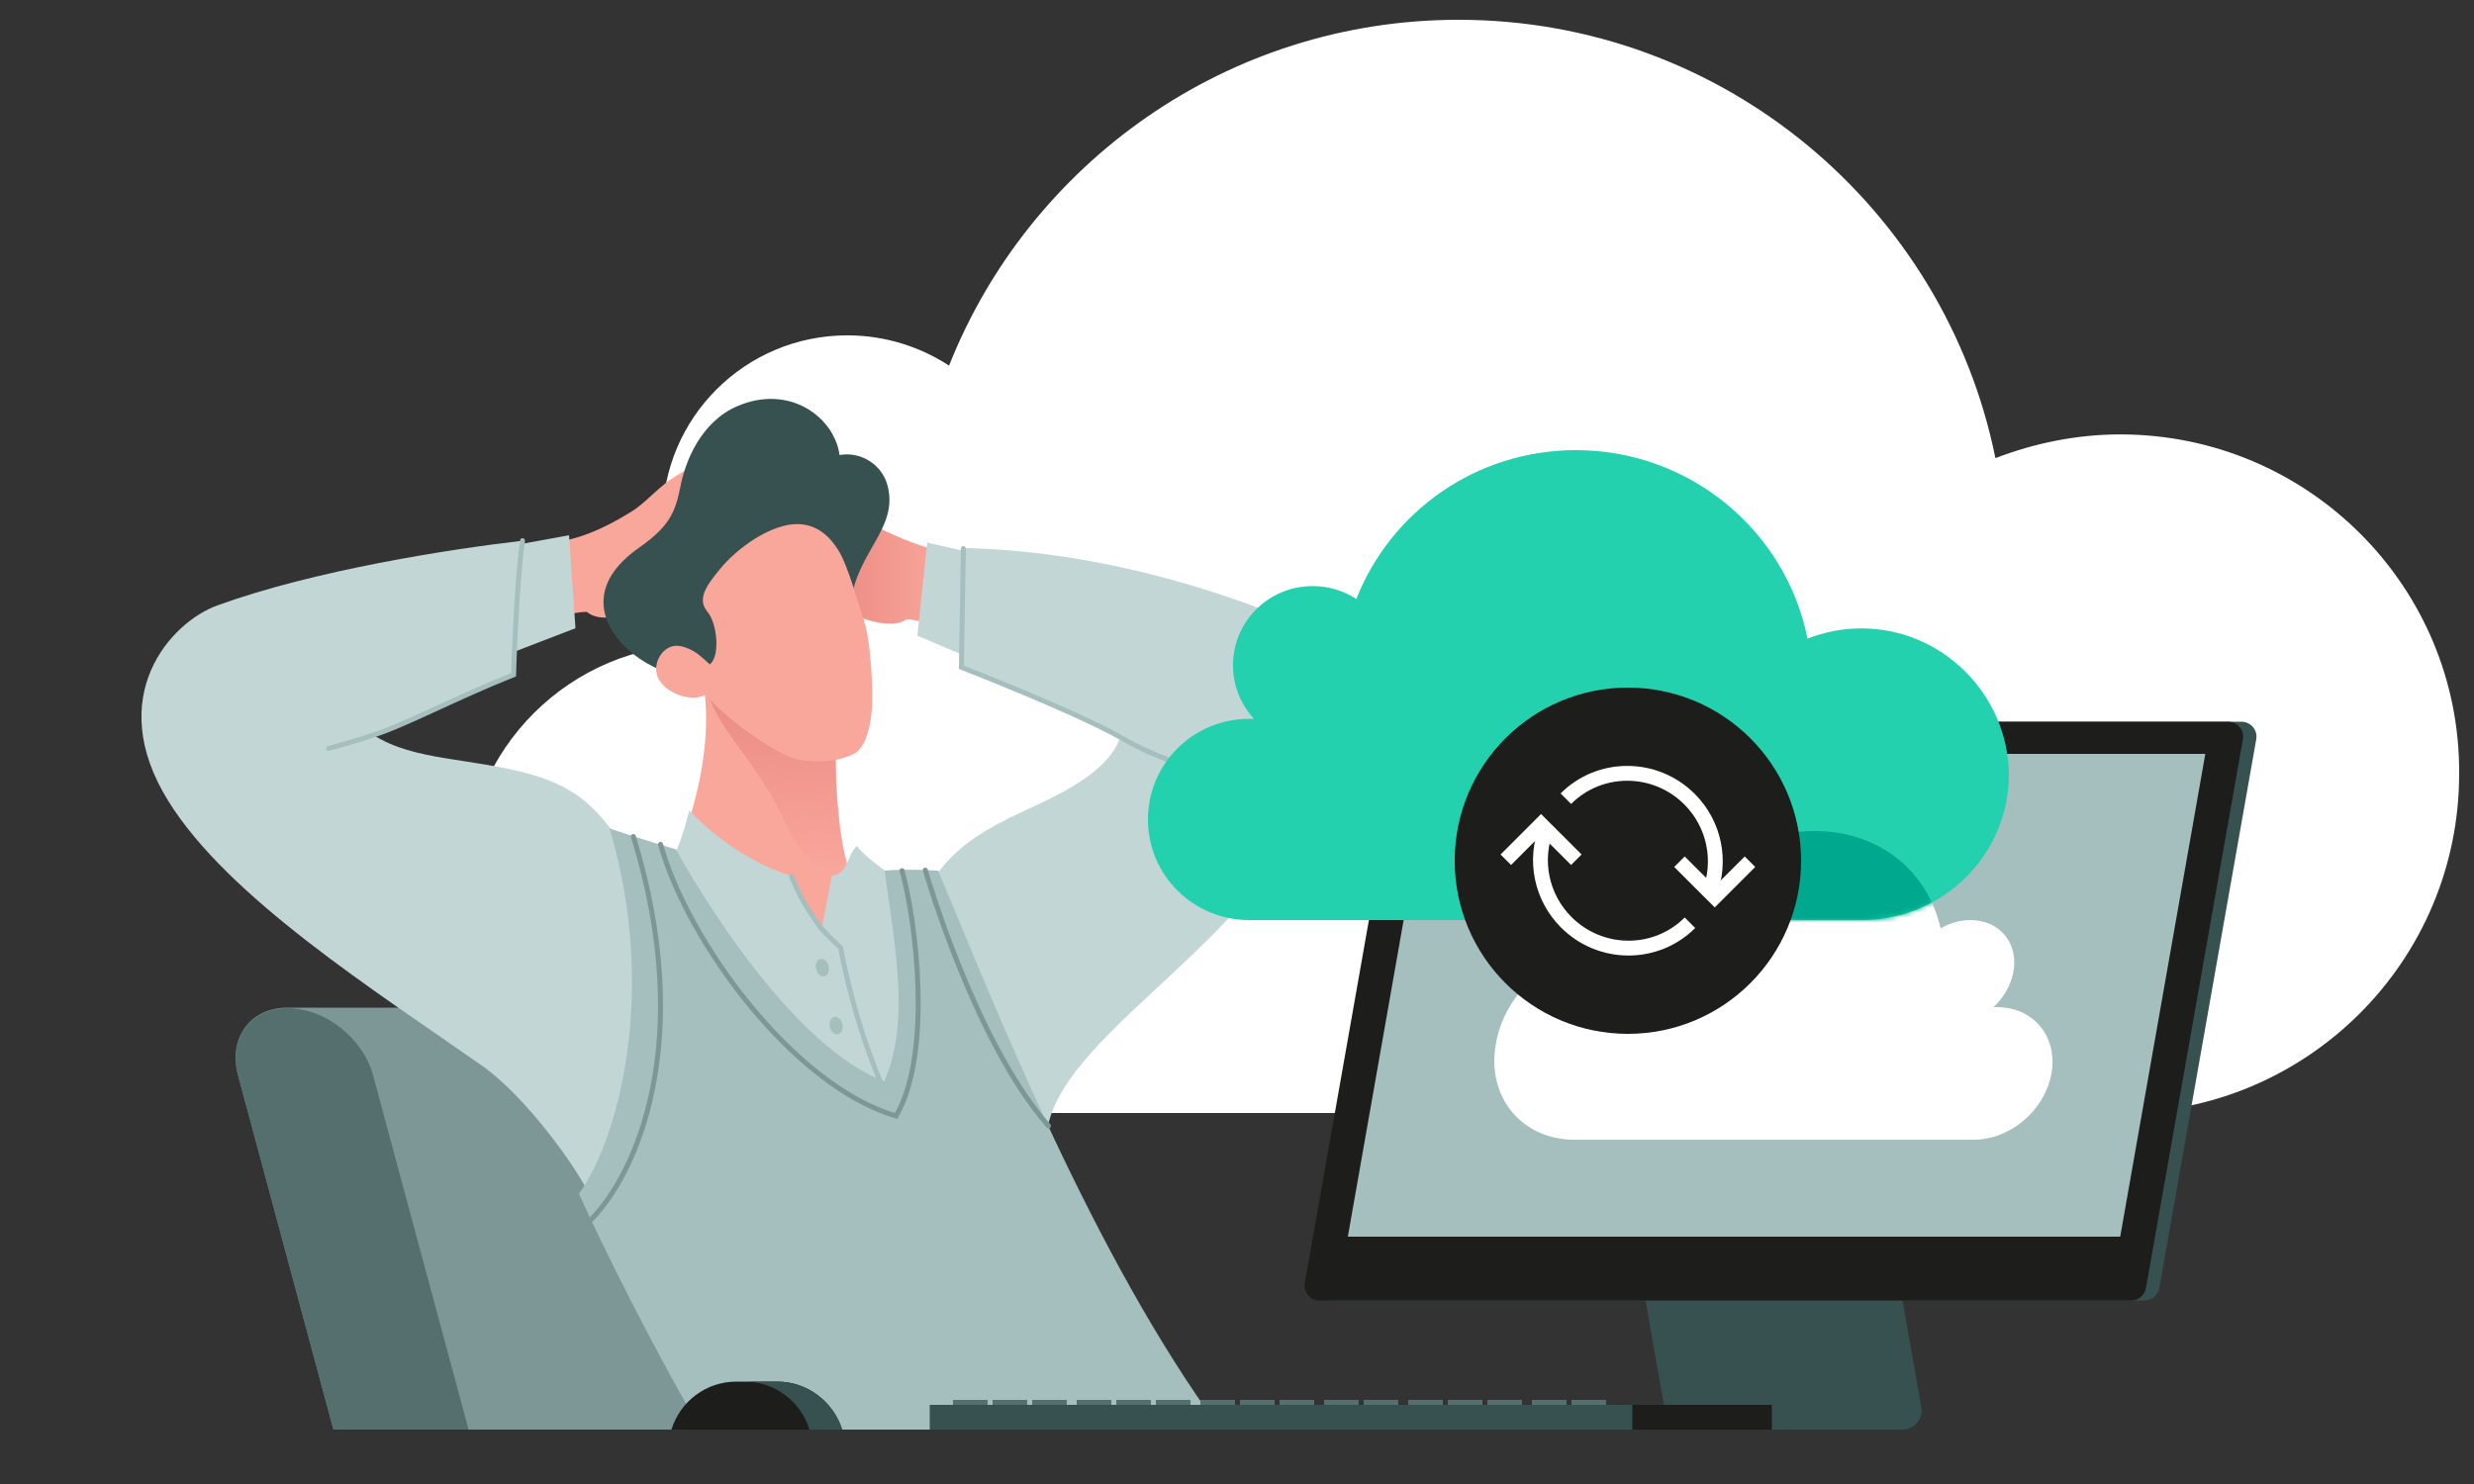
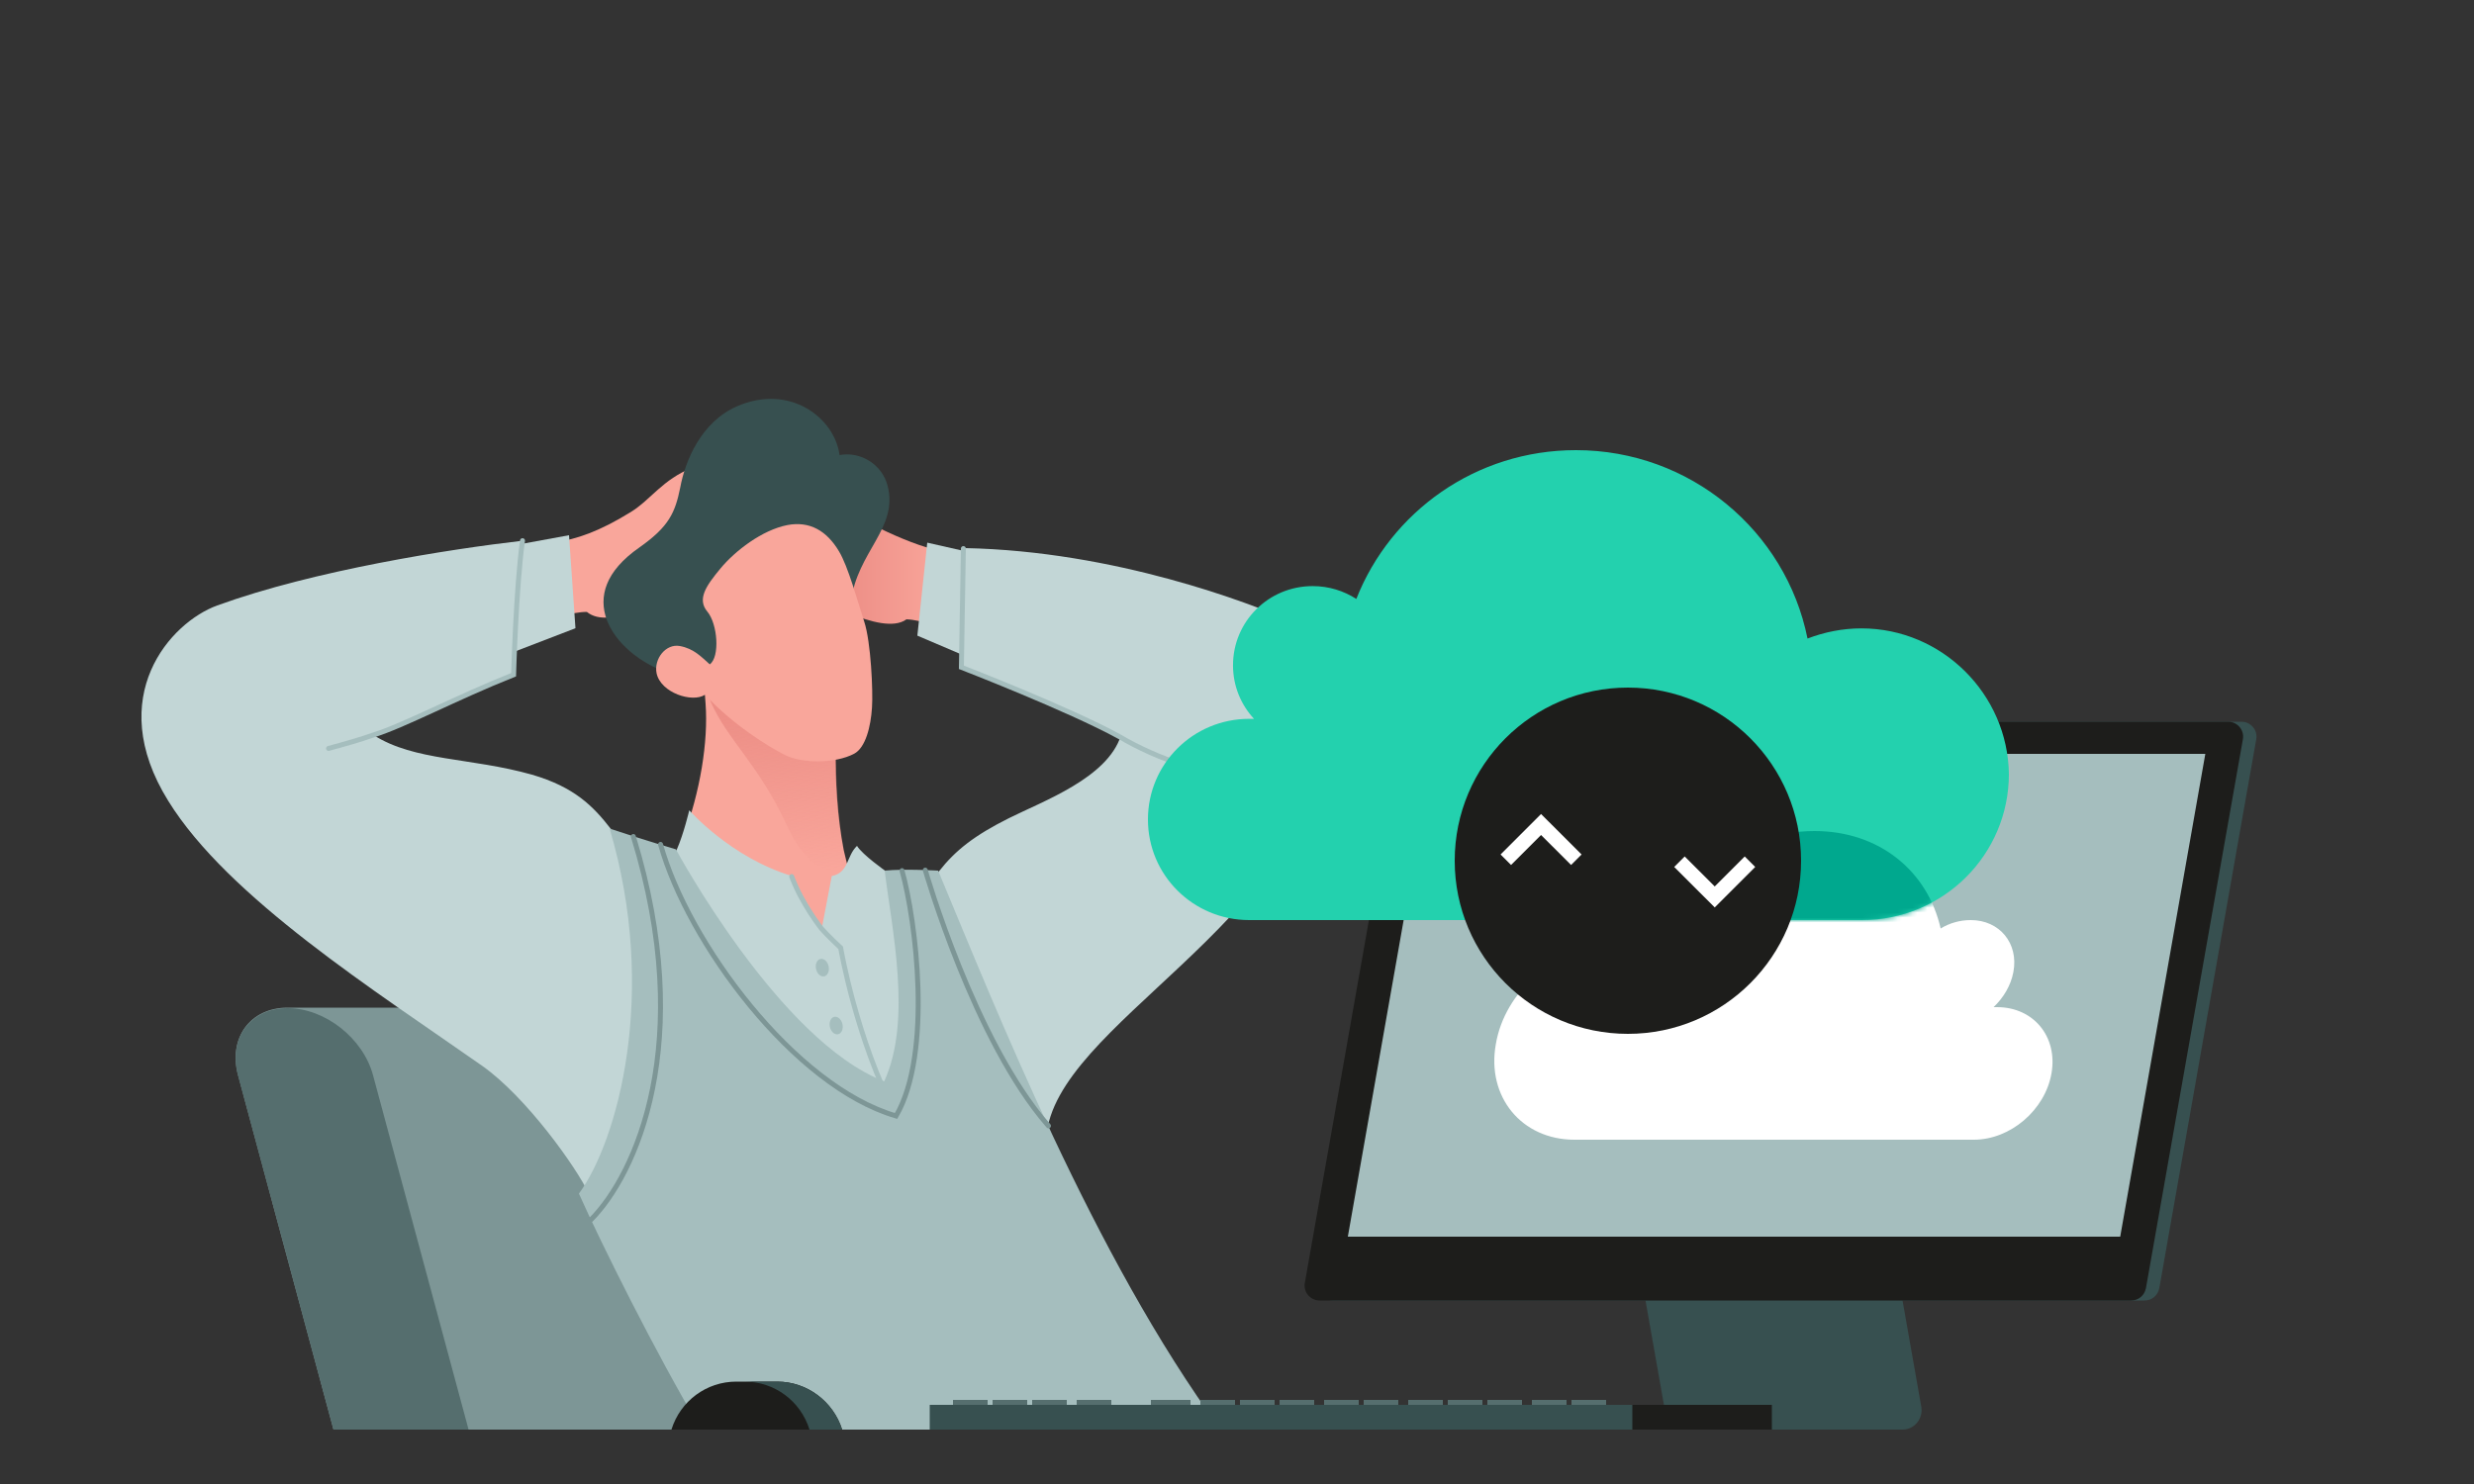
<svg xmlns="http://www.w3.org/2000/svg" width="500" height="300" viewBox="0 0 500 300" fill="none">
  <rect x="0" y="0" width="500" height="300" fill="#333333" stroke="none" />
-   <path d="M428.51 87.819C419.619 87.819 411.088 89.618 403.278 92.616C393.065 42.132 348.367 4 294.778 4C248.038 4 208.027 33.019 191.806 73.909C185.918 70.072 178.829 67.794 171.259 67.794C150.593 67.794 133.891 84.462 133.891 105.087C133.891 114.8 137.736 123.673 143.864 130.388C143.023 130.388 142.302 130.269 141.461 130.269C115.267 130.269 94 151.493 94 177.634C94 203.775 115.267 225 141.461 225C167.655 225 241.91 225 294.658 225C324.336 225 404.48 225 428.27 225C466.239 225 496.999 194.302 496.999 156.41C497.239 118.637 466.479 87.819 428.51 87.819Z" fill="white" />
  <path d="M176.9 217.4C174.9 209.9 167.1 203.7 159.6 203.7H58.1C50.6 203.7 46.1 209.8 48.1 217.3L67.4 289H196.1L176.9 217.4Z" fill="#7D9696" />
  <path d="M75.4 217.4C73.4 209.9 65.7 203.8 58.1 203.8C50.6 203.8 46.1 209.9 48.1 217.4L67.4 289H94.7L75.4 217.4Z" fill="#556E6E" />
  <path d="M112.4 109.6C116.445 108.987 121.011 107.517 127.5 103.5C131.598 100.963 133.8 97 140 94.5C141 102.8 133.8 120.4 133.8 120.4C133.8 120.4 123.4 127.6 118.6 123.7C115.5 123.7 111.1 125.3 111.1 125.3L112.4 109.6Z" fill="#F9A69B" />
  <path d="M103 110.4L115 108.2L116.3 127L103.3 132L103 110.4Z" fill="#C2D6D6" />
  <path d="M189.9 111.3C183.3 110.1 171.4 103.9 167.8 100.9C166.5 109.1 163.9 120 163.9 120C163.9 120 178.2 128.9 183.2 125.2C186.3 125.3 190.7 127.1 190.7 127.1L189.9 111.3Z" fill="url(#paint0_linear)" />
  <path d="M199.3 112.4L187.4 109.7L185.4 128.5L198.3 134L199.3 112.4Z" fill="#C2D6D6" />
  <path d="M186.6 196C168 210.3 139.2 205.8 121.9 191.8C136.2 182.9 143.7 157.4 142.6 142.3C142.5 140.9 142.4 139.5 142.3 138.2C141.8 129.3 142.4 123.2 149 119.9C149.2 119.8 149.4 119.7 149.6 119.6C149.9 119.5 150.2 119.3 150.5 119.2C150.8 119.1 151.2 119 151.5 118.9C151.8 118.8 152.2 118.7 152.5 118.6C152.8 118.5 153.2 118.5 153.5 118.4C154 118.3 154.6 118.3 155.1 118.3C162.7 118 169.9 123.8 169.5 132C169 143.9 167.9 158.3 170.5 171.8C170.7 172.6 170.9 173.5 171.1 174.3C173.6 183.9 178.8 191.6 186.6 196Z" fill="#F9A69B" />
  <path d="M170.6 171.9C170.8 172.7 171 173.6 171.2 174.4C168.4 177.3 163.3 176.2 158.9 166.6C153.3 154.5 147.1 149.7 143.7 142C143.1 140.7 142.7 139.5 142.3 138.3C139.7 129.9 142.1 123.3 149 120C149.2 119.9 149.4 119.8 149.6 119.7C149.9 119.6 150.2 119.4 150.5 119.3C150.8 119.2 151.2 119.1 151.5 119C151.8 118.9 152.2 118.8 152.5 118.7C152.8 118.6 153.2 118.6 153.5 118.5C154 118.4 154.6 118.4 155.1 118.4C162.1 118.3 168 124.1 169.5 132.1C169.1 143.9 168 158.4 170.6 171.9Z" fill="url(#paint1_linear)" />
  <path d="M122.616 125.254C124.338 129.941 129.346 134.131 135.072 136.021L147.728 140.378C147.728 140.378 171.25 127.69 171.991 121.606C173.212 111.53 181.653 106.752 179.37 98.149C178.266 93.907 173.951 91.204 169.677 91.993C168.683 84.498 159.695 77.475 148.922 82.144C141.653 85.339 138.46 93.234 137.48 98.548C136.447 103.645 135.209 106.443 129.252 110.648C122.22 115.536 120.97 120.687 122.616 125.254Z" fill="#375050" />
  <path d="M137.407 130.599C134.555 130.066 132.113 133.21 132.697 136.107C133.551 140.088 139.961 142.131 142.489 140.44C147.93 146.365 155.303 150.979 158.719 152.663C162.135 154.346 168.784 154.393 172.614 152.378C174.935 151.154 175.99 146.881 176.231 143.041C176.461 139.711 176.011 129.776 174.668 125.686C173.326 121.596 171.421 114.512 169.546 111.43C167.086 107.296 163.638 105.299 159.147 106.142C154.005 107.148 148.558 111.364 145.617 114.909C142.675 118.454 140.851 121.121 142.954 123.639C145.057 126.157 145.519 132.817 143.447 134.302C141.734 132.793 140.26 131.132 137.407 130.599Z" fill="#F9A69B" />
  <path d="M119 241.3C116.5 236 106.4 221.8 97.5 215.5C76 200.4 46.1 181.5 34 161.9C20.9 140.8 34.5 125.8 43.9 122.4C63.4 115.3 90.9 111 105.7 109.3C104.4 118.6 103.9 136.4 103.9 136.4C92.3 141 81.7 146.7 75.5 148.6C83.8 153.9 95.1 153.1 107.5 156.6C116.1 159.1 119.9 163 123.4 167.5C126.9 172 135.5 174.8 136.8 171.7C138.2 168.5 139.3 163.8 139.3 163.8C139.3 163.8 147.7 173.4 160.1 177.1C162.2 182.7 166.1 187.6 166.1 187.6L168.1 177.1C171.6 176.4 171 173.1 173.2 171C174.3 172.8 179 176.1 179 176.1C179 176.1 186.5 180.3 189.8 176.1C193.1 171.9 196.9 168.9 203.9 165.4C210.9 161.9 223.7 157.3 226.5 148.8C216.3 143.2 194.6 134.8 194.6 134.8L195 110.8C225.5 111.4 252.7 122 260.8 125.5C268.9 129 272.4 138.6 267.5 155.1C256.5 192.1 207.1 210.9 211.7 234.2C189.3 256.5 143 258.3 119 241.3Z" fill="#C2D6D6" />
  <path d="M160 177.2C162.1 182.8 166 187.7 166 187.7C167.3 189.2 169.9 191.6 169.9 191.6C169.9 191.6 173 210 181.2 225.7" stroke="#A5BEBE" stroke-miterlimit="10" stroke-linecap="round" />
  <path d="M194.7 110.9L194.3 134.9C194.3 134.9 216 143.3 226.2 148.9C234 153.5 244.1 157 252.1 156.5C260.1 156 260.1 156 260.1 156" stroke="#A5BEBE" stroke-miterlimit="10" stroke-linecap="round" />
  <path d="M105.6 109.3C104.3 118.6 103.8 136.4 103.8 136.4C92.2 141 81.6 146.7 75.4 148.6C72.9 149.5 69.7 150.4 66.4 151.3" stroke="#A5BEBE" stroke-miterlimit="10" stroke-linecap="round" />
  <path d="M141.7 289C132.5 273.5 121.6 251.6 117 241.3C124.8 230.7 133.1 200.7 123.2 167.5C129.8 169.7 136.6 171.7 136.6 171.7C136.6 171.7 157.5 210.5 178.7 218.6C184.4 206.2 180.2 187.7 178.8 176C182.7 175.6 189.6 176 189.6 176C201.3 204 221 254 246.7 289C237.3 289 141.7 289 141.7 289Z" fill="#A5BEBE" />
  <path d="M119.4 246.6C128.4 237.6 140.8 210.8 128 169.1" stroke="#7D9696" stroke-miterlimit="10" stroke-linecap="round" />
  <path d="M133.5 170.7C139 190.5 160.5 219.6 181.1 225.6C188.5 212.9 185.1 186 182.3 176" stroke="#7D9696" stroke-miterlimit="10" stroke-linecap="round" />
  <path d="M187 175.9C187 175.9 196.9 210.5 211.9 227.6" stroke="#7D9696" stroke-miterlimit="10" stroke-linecap="round" />
  <path d="M166.577 197.374C167.279 197.221 167.676 196.31 167.464 195.339C167.253 194.367 166.512 193.704 165.811 193.857C165.109 194.01 164.712 194.921 164.924 195.892C165.136 196.864 165.876 197.527 166.577 197.374Z" fill="#A5BEBE" />
  <path d="M169.376 209.08C170.078 208.927 170.475 208.016 170.263 207.044C170.052 206.073 169.311 205.409 168.61 205.562C167.908 205.715 167.511 206.626 167.723 207.598C167.935 208.569 168.675 209.233 169.376 209.08Z" fill="#A5BEBE" />
  <path d="M332.6 237H376.7C378.6 237 380.2 238.4 380.5 240.2L388.3 284.4C388.7 286.8 386.9 289 384.5 289H340.4C338.5 289 336.9 287.6 336.6 285.8L328.8 241.6C328.3 239.2 330.1 237 332.6 237Z" fill="#375050" />
  <path d="M433.4 262.9H269.4C267.5 262.9 266.1 261.2 266.4 259.4L286 148.4C286.3 147 287.5 145.9 289 145.9H453C454.9 145.9 456.3 147.6 456 149.4L436.4 260.4C436.1 261.9 434.9 262.9 433.4 262.9Z" fill="#375050" />
  <path d="M430.7 262.9H266.7C264.8 262.9 263.4 261.2 263.7 259.4L283.3 148.4C283.6 147 284.8 145.9 286.3 145.9H450.3C452.2 145.9 453.6 147.6 453.3 149.4L433.7 260.4C433.4 261.9 432.2 262.9 430.7 262.9Z" fill="#1D1D1B" />
  <path d="M289.6 152.4H445.7L428.5 250H272.4L289.6 152.4Z" fill="#A5BEBE" />
  <path d="M358.1 284H312.1V289H358.1V284Z" fill="#1D1D1B" />
-   <path d="M257.6 283V288H250.6V283H257.6ZM242.6 283V288H249.6V283H242.6ZM233.6 283V288H240.6V283H233.6ZM225.6 283V288H232.6V283H225.6ZM217.6 283V288H224.6V283H217.6ZM208.6 283V288H215.6V283H208.6ZM200.6 283V288H207.6V283H200.6ZM192.6 283V288H199.6V283H192.6ZM284.6 283V288H291.6V283H284.6ZM275.6 283V288H282.6V283H275.6ZM267.6 283V288H274.6V283H267.6ZM258.6 283V288H265.6V283H258.6ZM317.6 283V288H324.6V283H317.6ZM309.6 283V288H316.6V283H309.6ZM300.6 283V288H307.6V283H300.6ZM292.6 283V288H299.6V283H292.6Z" fill="#556E6E" />
+   <path d="M257.6 283V288H250.6V283H257.6ZM242.6 283V288H249.6V283H242.6ZM233.6 283V288H240.6V283H233.6ZV288H232.6V283H225.6ZM217.6 283V288H224.6V283H217.6ZM208.6 283V288H215.6V283H208.6ZM200.6 283V288H207.6V283H200.6ZM192.6 283V288H199.6V283H192.6ZM284.6 283V288H291.6V283H284.6ZM275.6 283V288H282.6V283H275.6ZM267.6 283V288H274.6V283H267.6ZM258.6 283V288H265.6V283H258.6ZM317.6 283V288H324.6V283H317.6ZM309.6 283V288H316.6V283H309.6ZM300.6 283V288H307.6V283H300.6ZM292.6 283V288H299.6V283H292.6Z" fill="#556E6E" />
  <path d="M329.9 284H187.9V289H329.9V284Z" fill="#375050" />
  <path d="M157.1 279.3H148.8C142.8 279.3 137.5 283.2 135.7 289H170.2C168.4 283.3 163.1 279.3 157.1 279.3Z" fill="#1D1D1B" />
  <path d="M157.1 279.3H150.5C156.5 279.3 161.8 283.2 163.6 289H170.2C168.4 283.3 163.1 279.3 157.1 279.3Z" fill="#375050" />
  <path d="M325.008 191.6C327.508 191.6 329.808 192.1 331.808 193C337.208 178.8 351.608 168 366.708 168C379.908 168 389.608 176.2 392.208 187.7C394.008 186.6 396.108 186 398.308 186C404.108 186 408.008 190.7 406.908 196.5C406.408 199.2 404.908 201.7 402.908 203.6C403.108 203.6 403.307 203.6 403.607 203.6C411.007 203.6 415.908 209.6 414.607 217C413.307 224.4 406.308 230.4 398.908 230.4C391.508 230.4 370.608 230.4 355.808 230.4C347.508 230.4 324.908 230.4 318.208 230.4C307.508 230.4 300.408 221.7 302.308 211.1C304.108 200.3 314.308 191.6 325.008 191.6Z" fill="white" />
  <path d="M376.184 127.031C372.375 127.031 368.675 127.788 365.302 129.087C360.949 107.338 341.58 91 318.51 91C298.27 91 281.077 103.443 274.113 121.08C271.61 119.457 268.563 118.483 265.298 118.483C256.375 118.483 249.193 125.624 249.193 134.497C249.193 138.716 250.826 142.503 253.437 145.317C253.111 145.317 252.784 145.317 252.458 145.317C241.141 145.317 232 154.405 232 165.658C232 176.911 241.141 186 252.458 186C263.775 186 295.876 186 318.619 186C331.46 186 366.064 186 376.293 186C392.724 186 406 172.8 406 156.461C405.782 140.339 392.507 127.031 376.184 127.031Z" fill="#23D1AE" />
  <mask id="mask0" maskUnits="userSpaceOnUse" x="232" y="91" width="174" height="95">
    <path d="M376.184 127.031C372.375 127.031 368.675 127.788 365.302 129.087C360.949 107.338 341.58 91 318.51 91C298.27 91 281.077 103.443 274.113 121.08C271.61 119.457 268.563 118.483 265.298 118.483C256.375 118.483 249.193 125.624 249.193 134.497C249.193 138.716 250.826 142.503 253.437 145.317C253.111 145.317 252.784 145.317 252.458 145.317C241.141 145.317 232 154.405 232 165.658C232 176.911 241.141 186 252.458 186C263.775 186 295.876 186 318.619 186C331.46 186 366.064 186 376.293 186C392.724 186 406 172.8 406 156.461C405.782 140.339 392.507 127.031 376.184 127.031Z" fill="#23D1AE" />
  </mask>
  <g mask="url(#mask0)">
    <path d="M325.008 191.6C327.508 191.6 329.808 192.1 331.808 193C337.208 178.8 351.608 168 366.708 168C379.908 168 389.608 176.2 392.208 187.7C394.008 186.6 396.108 186 398.308 186C404.108 186 408.008 190.7 406.908 196.5C406.408 199.2 404.908 201.7 402.908 203.6C403.108 203.6 403.307 203.6 403.607 203.6C411.007 203.6 415.908 209.6 414.607 217C413.307 224.4 406.308 230.4 398.908 230.4C391.508 230.4 370.608 230.4 355.808 230.4C347.508 230.4 324.908 230.4 318.208 230.4C307.508 230.4 300.408 221.7 302.308 211.1C304.108 200.3 314.308 191.6 325.008 191.6Z" fill="#00A88E" />
  </g>
  <path d="M329 209C348.33 209 364 193.33 364 174C364 154.67 348.33 139 329 139C309.67 139 294 154.67 294 174C294 193.33 309.67 209 329 209Z" fill="#1D1D1B" />
  <path d="M304.33 173.8L311.45 166.68L318.58 173.8" stroke="white" stroke-width="3" stroke-miterlimit="10" />
-   <path d="M341.54 186.54C334.67 193.41 323.48 193.37 316.55 186.45C311.42 181.32 310.06 173.84 312.51 167.52" stroke="white" stroke-width="3" stroke-miterlimit="10" />
  <path d="M353.67 174.2L346.55 181.32L339.42 174.2" stroke="white" stroke-width="3" stroke-miterlimit="10" />
-   <path d="M316.46 161.46C323.33 154.59 334.52 154.63 341.45 161.55C346.58 166.68 347.94 174.16 345.49 180.48" stroke="white" stroke-width="3" stroke-miterlimit="10" />
  <defs>
    <linearGradient id="paint0_linear" x1="163.867" y1="113.952" x2="190.677" y2="113.952" gradientUnits="userSpaceOnUse">
      <stop offset="0.195" stop-color="#EC8C84" />
      <stop offset="1" stop-color="#F9A69B" />
    </linearGradient>
    <linearGradient id="paint1_linear" x1="158.602" y1="176.45" x2="154.468" y2="118.361" gradientUnits="userSpaceOnUse">
      <stop stop-color="#EA8981" stop-opacity="0" />
      <stop offset="0.695" stop-color="#EA8981" />
    </linearGradient>
  </defs>
</svg>